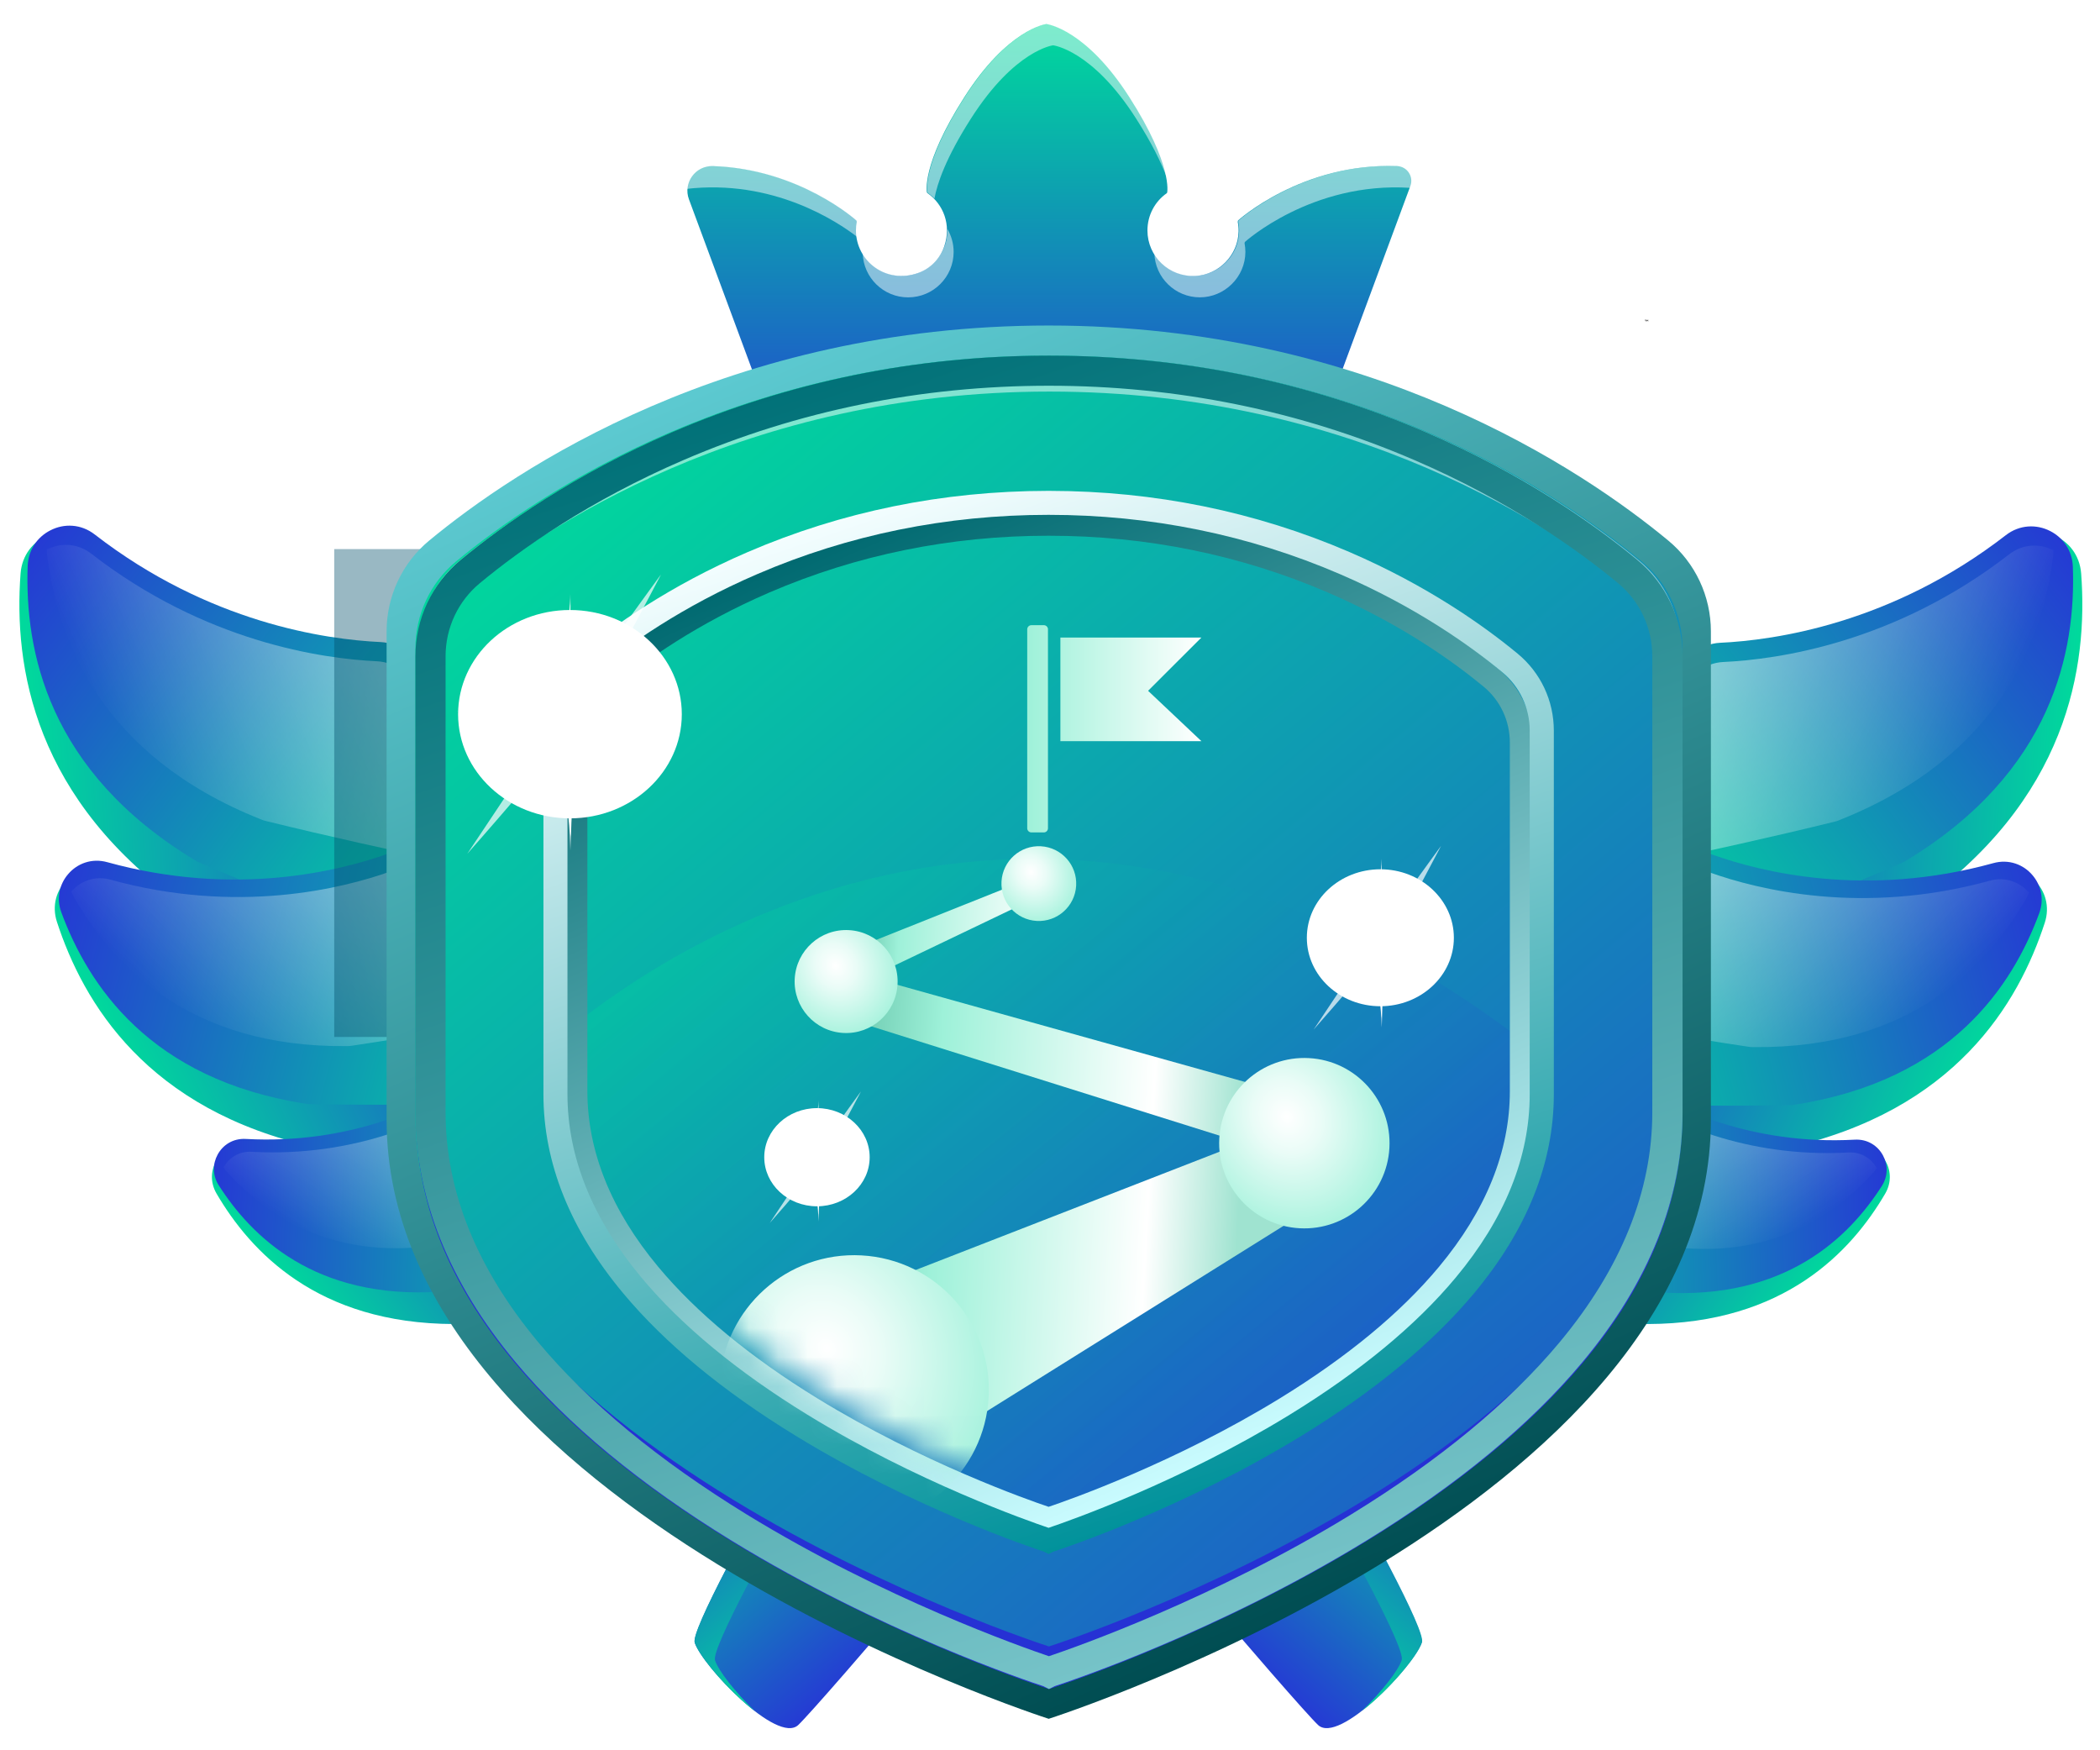
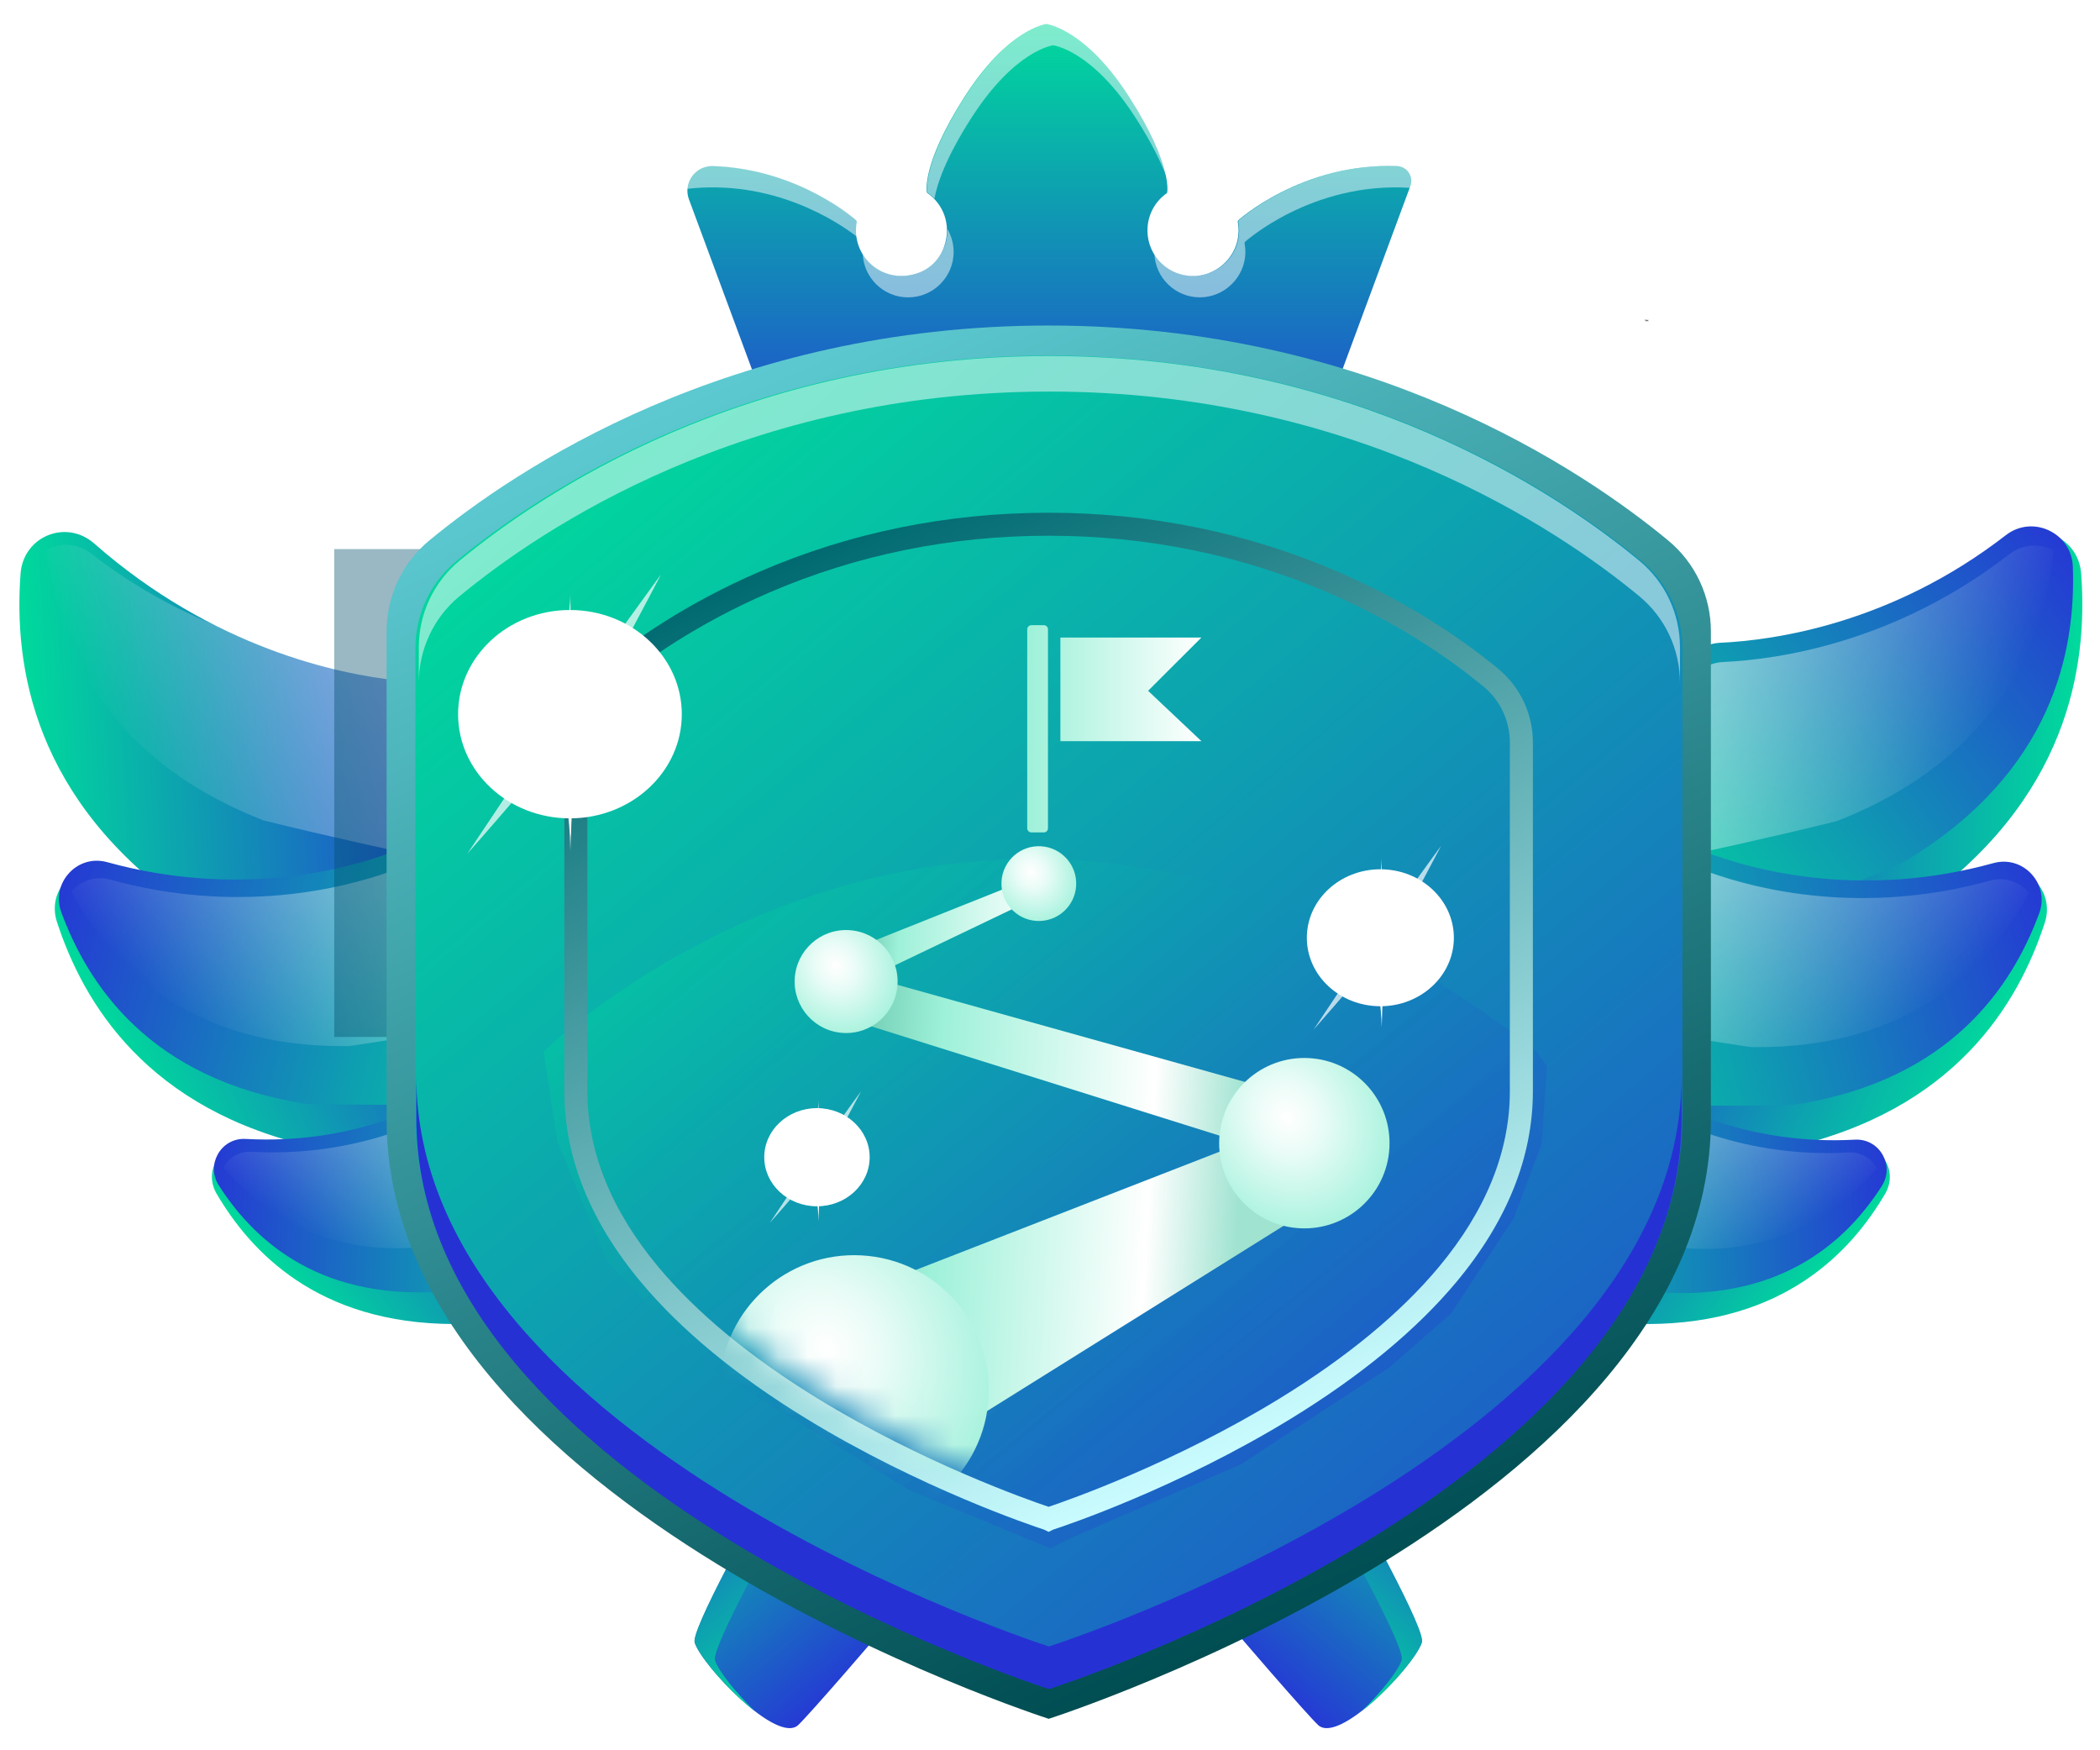
<svg xmlns="http://www.w3.org/2000/svg" width="72" height="60" viewBox="0 0 72 60" fill="none">
  <g filter="url(#filter0_d_221_10346)">
    <g filter="url(#filter1_d_221_10346)">
      <path d="M13.607 23.277C11.582 23.06 7.29 22.17 3.203 18.58C2.241 17.736 0.775 18.336 0.68 19.611C0.444 22.771 1.108 27.39 6.428 31.08C6.492 31.125 6.561 31.167 6.63 31.202C9.226 32.523 12.164 33.9 14.204 34.84C15.318 35.351 16.52 34.419 16.329 33.193L14.996 24.623C14.884 23.907 14.31 23.353 13.605 23.278L13.607 23.277Z" fill="url(#paint0_linear_221_10346)" />
    </g>
  </g>
-   <path d="M14.388 23.154L15.54 28.908L15.932 30.86C16.152 31.959 15.075 32.869 14.024 32.472C12.1 31.733 9.331 30.644 6.881 29.586C6.811 29.558 6.749 29.529 6.685 29.488C1.626 26.436 0.847 22.28 0.949 19.401C0.971 18.84 1.289 18.402 1.728 18.18C2.188 17.942 2.773 17.953 3.249 18.323C7.163 21.353 11.17 21.923 13.049 22.01C13.706 22.042 14.258 22.511 14.386 23.155L14.388 23.154Z" fill="url(#paint1_linear_221_10346)" />
  <g style="mix-blend-mode:overlay" opacity="0.51">
    <path d="M14.265 23.816L15.417 29.569C13.543 29.173 11.233 28.666 9.136 28.149C9.067 28.134 8.996 28.113 8.931 28.082C3.441 25.897 1.991 21.926 1.62 19.067C1.611 18.991 1.606 18.914 1.608 18.838C2.068 18.6 2.653 18.611 3.13 18.982C7.043 22.012 11.05 22.581 12.929 22.669C13.586 22.7 14.138 23.169 14.266 23.813L14.265 23.816Z" fill="url(#paint2_linear_221_10346)" />
  </g>
  <g filter="url(#filter2_d_221_10346)">
    <g filter="url(#filter3_d_221_10346)">
      <path d="M14.178 30.161C12.383 30.681 8.43 31.422 3.71 29.798C2.599 29.416 1.563 30.437 1.927 31.552C2.829 34.316 5.001 38.006 10.803 39.285C10.874 39.301 10.947 39.312 11.017 39.318C13.681 39.535 16.655 39.68 18.714 39.767C19.838 39.814 20.533 38.603 19.944 37.629L15.826 30.819C15.482 30.25 14.802 29.98 14.177 30.162L14.178 30.161Z" fill="url(#paint3_linear_221_10346)" />
    </g>
  </g>
  <path d="M14.817 29.776L17.8 34.258L18.813 35.779C19.383 36.636 18.786 37.783 17.755 37.812C15.864 37.855 13.134 37.896 10.686 37.851C10.617 37.851 10.554 37.848 10.485 37.836C5.127 37.008 3.018 33.752 2.101 31.271C1.925 30.788 2.042 30.305 2.337 29.964C2.645 29.602 3.145 29.407 3.679 29.556C8.056 30.764 11.656 29.852 13.282 29.271C13.85 29.07 14.482 29.275 14.816 29.777L14.817 29.776Z" fill="url(#paint4_linear_221_10346)" />
  <g style="mix-blend-mode:overlay" opacity="0.51">
    <path d="M14.925 30.38L17.908 34.862C16.179 35.179 14.042 35.553 12.081 35.845C12.017 35.856 11.95 35.863 11.884 35.86C6.463 35.917 3.848 33.051 2.536 30.754C2.503 30.692 2.471 30.629 2.447 30.564C2.754 30.202 3.255 30.007 3.788 30.156C8.166 31.364 11.766 30.452 13.391 29.872C13.96 29.67 14.592 29.875 14.925 30.377L14.925 30.38Z" fill="url(#paint5_linear_221_10346)" />
  </g>
  <g filter="url(#filter4_d_221_10346)">
    <g filter="url(#filter5_d_221_10346)">
      <path d="M16.607 37.739C15.311 38.442 12.389 39.676 8.479 39.217C7.559 39.109 6.932 40.07 7.4 40.868C8.558 42.847 10.852 45.326 15.538 45.338C15.595 45.338 15.653 45.334 15.709 45.327C17.798 45.047 20.114 44.66 21.716 44.381C22.589 44.228 22.922 43.179 22.304 42.527L17.987 37.97C17.627 37.59 17.057 37.496 16.606 37.741L16.607 37.739Z" fill="url(#paint6_linear_221_10346)" />
    </g>
  </g>
  <path d="M17.046 37.343L20.097 40.297L21.134 41.298C21.717 41.863 21.449 42.847 20.66 43.043C19.21 43.394 17.113 43.883 15.218 44.259C15.165 44.271 15.117 44.279 15.061 44.281C10.793 44.543 8.621 42.387 7.498 40.63C7.281 40.287 7.29 39.895 7.46 39.583C7.636 39.252 7.989 39.018 8.425 39.043C12.002 39.239 14.623 37.932 15.778 37.212C16.182 36.961 16.704 37.013 17.045 37.344L17.046 37.343Z" fill="url(#paint7_linear_221_10346)" />
  <g style="mix-blend-mode:overlay" opacity="0.51">
    <path d="M17.25 37.787L20.302 40.74C19.023 41.275 17.438 41.922 15.976 42.476C15.929 42.495 15.878 42.512 15.827 42.52C11.658 43.475 9.162 41.705 7.766 40.154C7.729 40.113 7.695 40.069 7.665 40.023C7.841 39.693 8.194 39.458 8.63 39.484C12.207 39.68 14.828 38.373 15.983 37.653C16.387 37.401 16.909 37.454 17.25 37.785L17.25 37.787Z" fill="url(#paint8_linear_221_10346)" />
  </g>
  <g filter="url(#filter6_d_221_10346)">
    <g filter="url(#filter7_d_221_10346)">
      <path d="M58.402 23.277C60.427 23.059 64.719 22.17 68.806 18.58C69.768 17.736 71.234 18.336 71.329 19.611C71.565 22.771 70.901 27.39 65.581 31.08C65.517 31.125 65.448 31.166 65.379 31.201C62.783 32.523 59.845 33.9 57.805 34.84C56.691 35.351 55.489 34.419 55.68 33.193L57.013 24.623C57.125 23.907 57.699 23.353 58.404 23.278L58.402 23.277Z" fill="url(#paint9_linear_221_10346)" />
    </g>
    <path d="M57.631 23.154L56.479 28.907L56.087 30.86C55.866 31.959 56.944 32.869 57.995 32.472C59.919 31.733 62.688 30.644 65.138 29.586C65.207 29.558 65.269 29.529 65.334 29.488C70.393 26.436 71.172 22.28 71.069 19.4C71.048 18.84 70.73 18.402 70.291 18.179C69.831 17.942 69.245 17.953 68.769 18.323C64.856 21.353 60.849 21.923 58.97 22.01C58.313 22.042 57.761 22.511 57.633 23.155L57.631 23.154Z" fill="url(#paint10_linear_221_10346)" />
    <g style="mix-blend-mode:overlay" opacity="0.51">
      <path d="M57.744 23.816L56.592 29.569C58.466 29.173 60.776 28.666 62.873 28.149C62.942 28.134 63.014 28.113 63.078 28.082C68.568 25.897 70.018 21.926 70.389 19.067C70.398 18.991 70.403 18.914 70.401 18.838C69.941 18.6 69.356 18.611 68.88 18.982C64.966 22.012 60.959 22.581 59.08 22.669C58.423 22.7 57.871 23.169 57.743 23.813L57.744 23.816Z" fill="url(#paint11_linear_221_10346)" />
    </g>
    <g filter="url(#filter8_d_221_10346)">
      <g filter="url(#filter9_d_221_10346)">
        <path d="M57.831 30.165C59.626 30.685 63.579 31.426 68.299 29.802C69.41 29.42 70.446 30.441 70.082 31.556C69.181 34.321 67.008 38.01 61.206 39.289C61.136 39.305 61.062 39.316 60.992 39.322C58.328 39.539 55.354 39.684 53.295 39.771C52.172 39.818 51.476 38.607 52.065 37.633L56.184 30.823C56.527 30.254 57.208 29.984 57.833 30.166L57.831 30.165Z" fill="url(#paint12_linear_221_10346)" />
      </g>
    </g>
    <path d="M57.202 29.784L54.219 34.267L53.206 35.788C52.636 36.644 53.233 37.791 54.263 37.821C56.154 37.864 58.884 37.904 61.333 37.859C61.402 37.86 61.464 37.857 61.533 37.844C66.891 37.016 69 33.76 69.917 31.28C70.094 30.797 69.977 30.314 69.682 29.972C69.374 29.61 68.873 29.415 68.34 29.564C63.962 30.773 60.362 29.86 58.737 29.28C58.168 29.078 57.536 29.284 57.203 29.786L57.202 29.784Z" fill="url(#paint13_linear_221_10346)" />
    <g style="mix-blend-mode:overlay" opacity="0.51">
      <path d="M57.084 30.39L54.101 34.873C55.83 35.189 57.967 35.563 59.928 35.855C59.992 35.866 60.059 35.873 60.125 35.87C65.546 35.927 68.161 33.062 69.473 30.764C69.506 30.703 69.538 30.639 69.562 30.574C69.255 30.212 68.754 30.017 68.221 30.166C63.843 31.374 60.243 30.462 58.618 29.882C58.049 29.68 57.417 29.885 57.084 30.387L57.084 30.39Z" fill="url(#paint14_linear_221_10346)" />
    </g>
    <g filter="url(#filter10_d_221_10346)">
      <path d="M55.403 37.74C56.698 38.443 59.62 39.677 63.531 39.218C64.451 39.11 65.078 40.07 64.61 40.869C63.451 42.848 61.157 45.326 56.471 45.338C56.414 45.339 56.356 45.335 56.301 45.328C54.211 45.048 51.895 44.661 50.294 44.382C49.42 44.229 49.087 43.179 49.705 42.528L54.022 37.971C54.383 37.59 54.952 37.496 55.403 37.741L55.403 37.74Z" fill="url(#paint15_linear_221_10346)" />
    </g>
    <path d="M54.973 37.343L51.921 40.297L50.885 41.298C50.302 41.863 50.57 42.847 51.359 43.043C52.809 43.394 54.906 43.883 56.8 44.259C56.853 44.271 56.902 44.279 56.958 44.281C61.225 44.543 63.398 42.387 64.521 40.63C64.738 40.287 64.729 39.895 64.559 39.583C64.382 39.252 64.029 39.018 63.593 39.043C60.017 39.239 57.396 37.932 56.241 37.212C55.836 36.961 55.315 37.013 54.974 37.344L54.973 37.343Z" fill="url(#paint16_linear_221_10346)" />
    <g style="mix-blend-mode:overlay" opacity="0.51">
      <path d="M54.759 37.787L51.708 40.74C52.987 41.275 54.571 41.922 56.033 42.476C56.08 42.495 56.131 42.512 56.182 42.52C60.351 43.474 62.847 41.705 64.243 40.154C64.28 40.113 64.315 40.069 64.345 40.023C64.168 39.693 63.815 39.458 63.379 39.483C59.803 39.68 57.182 38.373 56.026 37.652C55.622 37.401 55.1 37.454 54.76 37.785L54.759 37.787Z" fill="url(#paint17_linear_221_10346)" />
    </g>
  </g>
  <g style="mix-blend-mode:multiply" opacity="0.4" filter="url(#filter11_f_221_10346)">
    <rect x="45.676" y="20.022" width="2.506" height="16.474" fill="#004E69" />
  </g>
  <g style="mix-blend-mode:multiply" opacity="0.4" filter="url(#filter12_f_221_10346)">
    <rect width="3.329" height="16.724" transform="matrix(-1 0 0 1 14.788 18.823)" fill="#004E69" />
  </g>
  <path d="M23.819 56.311C23.555 55.514 31.654 41.865 31.654 41.865C31.908 40.701 32.797 42.287 34.266 44.611C35.734 46.936 36.435 47.999 36.125 48.712C35.814 49.425 28.087 58.46 27.368 59.134C26.649 59.808 24.084 57.112 23.819 56.314V56.311Z" fill="url(#paint18_linear_221_10346)" />
  <path d="M24.515 56.919C24.252 56.121 32.363 42.481 32.363 42.481C32.421 42.215 32.511 42.095 32.636 42.09C32.132 41.421 31.806 41.239 31.667 41.871C31.667 41.871 23.555 55.513 23.819 56.31C23.977 56.787 24.958 57.945 25.875 58.655C25.21 58.01 24.633 57.275 24.516 56.919H24.515Z" fill="url(#paint19_linear_221_10346)" />
  <path d="M48.74 56.311C49.005 55.514 40.906 41.865 40.906 41.865C40.652 40.701 39.763 42.287 38.294 44.611C36.826 46.936 36.124 47.999 36.435 48.712C36.746 49.425 44.472 58.46 45.192 59.134C45.911 59.808 48.476 57.112 48.74 56.314V56.311Z" fill="url(#paint20_linear_221_10346)" />
  <path d="M48.059 56.912C48.322 56.114 40.211 42.474 40.211 42.474C40.152 42.208 40.062 42.088 39.938 42.083C40.442 41.413 40.768 41.232 40.906 41.864C40.906 41.864 49.019 55.505 48.754 56.303C48.597 56.78 47.616 57.938 46.699 58.648C47.364 58.002 47.941 57.268 48.058 56.912H48.059Z" fill="url(#paint21_linear_221_10346)" />
  <path d="M42.447 7.563C42.447 7.563 42.444 7.578 42.436 7.603C42.457 7.712 42.468 7.823 42.465 7.937C42.447 8.743 41.794 9.417 40.987 9.459C40.087 9.506 39.341 8.791 39.341 7.901C39.341 7.374 39.599 6.907 40.002 6.624C40.016 6.609 40.017 6.6 40.017 6.6C40.017 6.6 40.221 5.676 38.718 3.327C37.233 1.006 35.908 0.827 35.877 0.824C35.845 0.829 34.549 1.006 33.065 3.327C31.564 5.677 31.781 6.6 31.781 6.6C31.781 6.6 31.79 6.609 31.804 6.624C32.339 7.001 32.628 7.704 32.374 8.446C32.232 8.865 31.906 9.203 31.49 9.354C30.385 9.758 29.347 8.95 29.347 7.899C29.347 7.797 29.358 7.698 29.375 7.602C29.369 7.576 29.365 7.561 29.365 7.561C29.365 7.561 27.41 5.787 24.441 5.694C23.84 5.674 23.412 6.27 23.621 6.833L27.129 16.3C27.129 16.3 27.132 16.305 27.135 16.306C27.258 16.329 29.879 16.806 35.875 16.806C41.872 16.806 44.543 16.329 44.674 16.306C44.677 16.306 44.68 16.303 44.68 16.3L48.356 6.375C48.475 6.052 48.245 5.707 47.903 5.694C44.636 5.57 42.444 7.56 42.444 7.56L42.447 7.563Z" fill="url(#paint22_linear_221_10346)" />
  <g opacity="0.49">
    <path d="M39.578 8.681C39.604 9.52 40.293 10.193 41.139 10.193C41.984 10.193 42.699 9.494 42.699 8.633C42.699 8.53 42.688 8.431 42.67 8.335C42.676 8.31 42.681 8.295 42.681 8.295C42.681 8.295 44.972 6.218 48.356 6.44L48.613 5.745C44.972 5.283 42.468 7.556 42.468 7.556C42.468 7.556 42.465 7.571 42.457 7.597C42.475 7.693 42.486 7.792 42.486 7.894C42.486 8.756 41.786 9.454 40.924 9.454C40.349 9.454 39.847 9.143 39.577 8.679L39.578 8.681Z" fill="white" />
    <path d="M31.821 6.618C31.9 6.674 31.971 6.738 32.038 6.807C32.13 6.306 32.42 5.424 33.294 4.058C34.797 1.708 36.107 1.553 36.107 1.553C36.107 1.553 37.446 1.708 38.948 4.058C39.498 4.917 39.816 5.582 40.004 6.085C39.912 5.586 39.621 4.702 38.736 3.319C37.235 0.969 35.895 0.815 35.895 0.815C35.895 0.815 34.586 0.969 33.082 3.319C31.581 5.669 31.798 6.592 31.798 6.592C31.798 6.592 31.807 6.601 31.821 6.617V6.618Z" fill="white" />
    <path d="M29.387 8.12C29.377 8.045 29.369 7.97 29.369 7.893C29.369 7.791 29.38 7.692 29.398 7.596C29.392 7.571 29.387 7.556 29.387 7.556C29.387 7.556 26.884 5.284 23.242 5.745L23.514 6.478C26.504 6.122 28.716 7.602 29.387 8.12Z" fill="white" />
    <path d="M31.136 10.194C31.998 10.194 32.696 9.495 32.696 8.634C32.696 8.347 32.616 8.079 32.481 7.848C32.481 7.863 32.484 7.878 32.484 7.895C32.484 8.757 31.786 9.455 30.924 9.455C30.35 9.455 29.849 9.144 29.578 8.682C29.604 9.521 30.29 10.194 31.136 10.194Z" fill="white" />
  </g>
  <path d="M35.956 11.159C24.986 11.159 17.664 16.093 14.717 18.529C13.789 19.296 13.255 20.439 13.255 21.643V38.383C13.255 51.647 35.937 58.915 35.956 58.921C35.976 58.915 58.659 51.647 58.659 38.383V21.643C58.659 20.439 58.124 19.296 57.196 18.529C54.249 16.092 46.928 11.159 35.956 11.159Z" fill="url(#paint23_linear_221_10346)" />
  <path d="M35.963 12.191C25.465 12.191 18.46 16.912 15.641 19.242C14.753 19.976 14.243 21.069 14.243 22.221V38.238C14.243 50.929 35.946 57.883 35.964 57.889C35.982 57.883 57.685 50.929 57.685 38.238V22.221C57.685 21.069 57.175 19.976 56.287 19.242C53.469 16.912 46.463 12.191 35.966 12.191H35.963Z" fill="url(#paint24_linear_221_10346)" />
  <path style="mix-blend-mode:screen" opacity="0.3" d="M18.632 36.05C18.632 36.05 33.762 21.179 52.692 36.05L53.037 36.555L52.858 39.206L51.899 41.762L49.739 45.041L47.6 46.897L42.519 50.212L36.737 52.712L36.017 53.074L31.199 51.096L24.113 46.765L20.815 43.229L19.121 39.162L18.633 36.049L18.632 36.05Z" fill="url(#paint25_linear_221_10346)" />
  <g style="mix-blend-mode:hard-light" opacity="0.5">
    <path d="M57.599 22.189V23.407C57.599 22.261 57.091 21.171 56.207 20.441C53.402 18.121 46.429 13.423 35.98 13.423H35.978C25.53 13.423 18.558 18.121 15.751 20.441C14.868 21.171 14.359 22.26 14.359 23.407V22.189C14.359 21.043 14.868 19.953 15.751 19.224C18.558 16.904 25.529 12.205 35.978 12.205H35.98C46.427 12.205 53.4 16.904 56.207 19.224C57.091 19.953 57.599 21.042 57.599 22.189Z" fill="white" />
  </g>
  <g style="mix-blend-mode:screen">
    <path d="M35.963 56.441C35.945 56.434 14.272 49.512 14.272 36.882V38.343C14.272 50.973 35.944 57.895 35.963 57.901C35.981 57.895 57.654 50.973 57.654 38.343V36.882C57.654 49.512 35.983 56.434 35.963 56.441Z" fill="#2631D4" />
  </g>
  <path d="M35.952 52.513L35.802 52.438C35.419 52.313 31.547 51.022 27.635 48.626C25.248 47.163 23.342 45.588 21.971 43.947C20.23 41.863 19.349 39.663 19.349 37.408V25.455C19.349 24.473 19.781 23.552 20.535 22.928C21.64 22.014 23.498 20.692 26.064 19.587C29.152 18.257 32.468 17.581 35.919 17.577H35.985C39.436 17.581 42.752 18.257 45.84 19.587C48.406 20.692 50.264 22.015 51.369 22.928C52.123 23.552 52.556 24.473 52.556 25.455V37.408C52.556 39.663 51.672 41.863 49.933 43.947C48.562 45.588 46.657 47.163 44.269 48.626C40.358 51.022 36.487 52.313 36.102 52.438L35.952 52.513ZM35.952 18.365C32.597 18.365 29.376 19.02 26.378 20.311C23.898 21.38 22.106 22.655 21.04 23.536C20.468 24.009 20.139 24.709 20.139 25.455V37.408C20.139 39.469 20.957 41.496 22.57 43.43C23.883 45.004 25.719 46.522 28.027 47.938C31.618 50.142 35.252 51.419 35.952 51.654C36.649 51.42 40.285 50.142 43.877 47.938C46.187 46.52 48.022 45.004 49.334 43.43C50.947 41.495 51.766 39.469 51.766 37.408V25.455C51.766 24.709 51.437 24.009 50.864 23.536C49.798 22.655 48.007 21.38 45.526 20.311C42.528 19.02 39.307 18.365 35.952 18.365H35.951H35.952Z" fill="url(#paint26_linear_221_10346)" />
-   <path d="M35.951 53.27L35.795 53.192C35.396 53.062 31.357 51.716 27.277 49.216C24.786 47.691 22.797 46.048 21.368 44.335C19.552 42.16 18.632 39.866 18.632 37.513V25.046C18.632 24.02 19.084 23.059 19.87 22.409C21.024 21.456 22.961 20.077 25.639 18.924C28.86 17.537 32.319 16.831 35.918 16.827H35.987C39.587 16.831 43.046 17.537 46.267 18.924C48.944 20.077 50.882 21.456 52.035 22.409C52.822 23.059 53.274 24.02 53.274 25.046V37.513C53.274 39.866 52.353 42.16 50.538 44.335C49.108 46.048 47.12 47.689 44.628 49.216C40.548 51.716 36.51 53.062 36.111 53.192L35.954 53.27H35.951ZM35.951 17.649C32.452 17.649 29.091 18.333 25.965 19.68C23.377 20.794 21.507 22.124 20.396 23.043C19.798 23.537 19.456 24.267 19.456 25.044V37.512C19.456 39.662 20.309 41.776 21.991 43.794C23.361 45.437 25.275 47.018 27.684 48.497C31.43 50.796 35.221 52.128 35.951 52.374C36.678 52.129 40.47 50.797 44.218 48.497C46.627 47.018 48.544 45.437 49.912 43.794C51.594 41.776 52.447 39.662 52.447 37.512V25.044C52.447 24.265 52.104 23.537 51.507 23.043C50.395 22.124 48.526 20.794 45.938 19.68C42.81 18.333 39.45 17.649 35.951 17.649Z" fill="url(#paint27_linear_221_10346)" />
-   <path d="M35.963 57.899L35.767 57.801C35.267 57.637 30.202 55.95 25.085 52.814C21.961 50.901 19.467 48.84 17.674 46.692C15.397 43.965 14.243 41.087 14.243 38.136V22.5C14.243 21.213 14.81 20.008 15.796 19.193C17.243 17.997 19.672 16.268 23.03 14.822C27.07 13.082 31.408 12.196 35.922 12.191H36.009C40.523 12.196 44.86 13.082 48.9 14.822C52.258 16.268 54.688 17.997 56.134 19.193C57.121 20.008 57.688 21.213 57.688 22.5V38.136C57.688 41.087 56.533 43.965 54.256 46.692C52.463 48.84 49.97 50.899 46.845 52.814C41.728 55.95 36.664 57.637 36.163 57.801L35.967 57.899H35.963ZM35.963 13.223C31.575 13.223 27.36 14.08 23.439 15.769C20.194 17.166 17.849 18.835 16.456 19.987C15.706 20.607 15.277 21.522 15.277 22.498V38.134C15.277 40.831 16.346 43.483 18.456 46.014C20.173 48.074 22.575 50.057 25.596 51.912C30.293 54.795 35.048 56.466 35.963 56.775C36.875 56.468 41.63 54.797 46.331 51.912C49.352 50.057 51.755 48.074 53.471 46.014C55.58 43.483 56.65 40.831 56.65 38.134V22.498C56.65 21.52 56.221 20.607 55.471 19.987C54.077 18.835 51.733 17.166 48.488 15.769C44.565 14.08 40.352 13.223 35.963 13.223Z" fill="url(#paint28_linear_221_10346)" />
  <path d="M35.93 21.573V28.394C35.93 28.472 35.866 28.536 35.788 28.536H35.362C35.284 28.536 35.219 28.472 35.219 28.394V21.573C35.219 21.495 35.284 21.431 35.362 21.431H35.788C35.866 21.431 35.931 21.494 35.931 21.573H35.93ZM41.191 21.855H36.356V25.407H41.191L39.363 23.681L41.191 21.855Z" fill="url(#paint29_linear_221_10346)" />
  <g filter="url(#filter13_d_221_10346)">
    <mask id="mask0_221_10346" style="mask-type:alpha" maskUnits="userSpaceOnUse" x="18" y="16" width="34" height="35">
      <path d="M36.122 16.799C28.285 16.369 22.862 19.606 20.662 21.231C19.968 21.742 19.542 22.538 19.495 23.398L18.838 35.357C18.318 44.831 34.236 50.912 34.249 50.918C34.263 50.914 50.751 46.611 51.271 37.137L51.927 25.178C51.975 24.318 51.638 23.481 51.005 22.896C48.995 21.04 43.959 17.23 36.122 16.799Z" fill="white" />
    </mask>
    <g mask="url(#mask0_221_10346)">
      <g filter="url(#filter14_d_221_10346)">
        <path d="M29.397 31.881L30.163 32.73L35.615 30.119L35.283 29.532L29.397 31.881Z" fill="url(#paint30_linear_221_10346)" />
        <path d="M30.442 43.312L42.413 38.654L29.209 34.511L29.299 32.879L43.118 36.739L44.126 41.311L31.325 49.307L28.554 44.019L30.442 43.312Z" fill="url(#paint31_linear_221_10346)" />
        <path d="M28.851 51.729C31.396 51.869 33.573 49.919 33.712 47.374C33.852 44.829 31.902 42.653 29.356 42.513C26.811 42.373 24.634 44.323 24.495 46.868C24.355 49.413 26.305 51.59 28.851 51.729Z" fill="url(#paint32_radial_221_10346)" />
        <path d="M44.376 41.583C45.987 41.671 47.365 40.437 47.453 38.826C47.542 37.215 46.308 35.838 44.697 35.75C43.086 35.661 41.708 36.895 41.62 38.506C41.531 40.117 42.765 41.494 44.376 41.583Z" fill="url(#paint33_radial_221_10346)" />
        <path d="M28.729 34.888C29.703 34.942 30.536 34.196 30.589 33.222C30.643 32.249 29.897 31.416 28.923 31.363C27.949 31.309 27.117 32.055 27.063 33.029C27.01 34.002 27.756 34.835 28.729 34.888Z" fill="url(#paint34_radial_221_10346)" />
        <path d="M35.362 31.048C36.069 31.087 36.674 30.545 36.713 29.838C36.752 29.131 36.21 28.527 35.503 28.488C34.796 28.449 34.191 28.991 34.153 29.698C34.114 30.405 34.655 31.009 35.362 31.048Z" fill="url(#paint35_radial_221_10346)" />
      </g>
    </g>
  </g>
  <path d="M56.41 10.955L56.426 11H56.427L56.443 10.955H56.449L56.43 11.008H56.423L56.403 10.955H56.41ZM56.47 11.009C56.466 11.009 56.463 11.008 56.46 11.007C56.457 11.005 56.455 11.002 56.453 10.999C56.452 10.996 56.451 10.993 56.451 10.989C56.451 10.984 56.452 10.981 56.453 10.978C56.455 10.975 56.457 10.972 56.46 10.97C56.462 10.969 56.466 10.968 56.469 10.968C56.471 10.968 56.473 10.968 56.475 10.969C56.477 10.969 56.479 10.97 56.481 10.972C56.483 10.974 56.484 10.976 56.485 10.978C56.486 10.981 56.486 10.984 56.486 10.988V10.99H56.456V10.985H56.48C56.48 10.983 56.48 10.981 56.479 10.979C56.478 10.977 56.477 10.976 56.475 10.975C56.473 10.974 56.471 10.973 56.469 10.973C56.467 10.973 56.465 10.974 56.463 10.975C56.461 10.976 56.46 10.978 56.459 10.98C56.458 10.982 56.457 10.984 56.457 10.986V10.989C56.457 10.992 56.458 10.995 56.459 10.997C56.46 10.999 56.461 11.001 56.463 11.002C56.465 11.003 56.467 11.004 56.47 11.004C56.471 11.004 56.473 11.003 56.474 11.003C56.476 11.002 56.477 11.002 56.478 11.001C56.479 11 56.479 10.999 56.48 10.997L56.486 10.999C56.485 11.001 56.484 11.003 56.483 11.004C56.481 11.006 56.479 11.007 56.477 11.008C56.475 11.009 56.473 11.009 56.47 11.009ZM56.512 11.009C56.508 11.009 56.505 11.008 56.502 11.006C56.5 11.005 56.498 11.002 56.496 10.999C56.495 10.996 56.494 10.992 56.494 10.988C56.494 10.984 56.495 10.981 56.496 10.978C56.498 10.975 56.5 10.972 56.503 10.97C56.505 10.969 56.508 10.968 56.512 10.968C56.515 10.968 56.517 10.968 56.52 10.969C56.522 10.97 56.524 10.972 56.525 10.973C56.527 10.975 56.528 10.978 56.528 10.98H56.522C56.521 10.978 56.52 10.977 56.519 10.975C56.517 10.974 56.515 10.973 56.512 10.973C56.51 10.973 56.508 10.974 56.506 10.975C56.504 10.976 56.503 10.978 56.502 10.98C56.501 10.982 56.5 10.985 56.5 10.988C56.5 10.991 56.501 10.994 56.502 10.996C56.503 10.999 56.504 11 56.506 11.002C56.508 11.003 56.51 11.004 56.512 11.004C56.514 11.004 56.515 11.003 56.517 11.003C56.518 11.002 56.519 11.001 56.52 11C56.521 10.999 56.521 10.998 56.522 10.996H56.528C56.528 10.999 56.527 11.001 56.525 11.003C56.524 11.005 56.522 11.006 56.52 11.007C56.518 11.008 56.515 11.009 56.512 11.009ZM56.425 10.968V10.973H56.404V10.968H56.425ZM56.41 10.959H56.416V10.997C56.416 10.998 56.416 11 56.417 11.001C56.417 11.002 56.418 11.002 56.419 11.002C56.419 11.003 56.42 11.003 56.421 11.003C56.422 11.003 56.422 11.003 56.423 11.003C56.423 11.003 56.424 11.002 56.424 11.002L56.425 11.008C56.425 11.008 56.424 11.008 56.423 11.008C56.423 11.009 56.422 11.009 56.421 11.009C56.419 11.009 56.417 11.008 56.416 11.008C56.414 11.007 56.413 11.006 56.411 11.004C56.41 11.003 56.41 11.001 56.41 10.998V10.959ZM56.45 11.009C56.446 11.009 56.443 11.008 56.44 11.007C56.437 11.005 56.435 11.002 56.434 10.999C56.432 10.996 56.431 10.992 56.431 10.988C56.431 10.984 56.432 10.981 56.434 10.977C56.435 10.974 56.437 10.972 56.44 10.97C56.443 10.968 56.446 10.968 56.45 10.968C56.453 10.968 56.456 10.968 56.459 10.97C56.462 10.972 56.464 10.974 56.466 10.977C56.467 10.981 56.468 10.984 56.468 10.988C56.468 10.992 56.467 10.996 56.466 10.999C56.464 11.002 56.462 11.005 56.459 11.007C56.456 11.008 56.453 11.009 56.45 11.009ZM56.45 11.004C56.452 11.004 56.455 11.003 56.456 11.001C56.458 11 56.46 10.998 56.46 10.996C56.461 10.994 56.462 10.991 56.462 10.988C56.462 10.986 56.461 10.983 56.46 10.981C56.46 10.979 56.458 10.977 56.456 10.975C56.455 10.974 56.452 10.973 56.45 10.973C56.447 10.973 56.445 10.974 56.443 10.975C56.441 10.977 56.44 10.979 56.439 10.981C56.438 10.983 56.438 10.986 56.438 10.988C56.438 10.991 56.438 10.994 56.439 10.996C56.44 10.998 56.441 11 56.443 11.001C56.445 11.003 56.447 11.004 56.45 11.004ZM56.477 11.008V10.968H56.483V10.974H56.484C56.484 10.972 56.486 10.971 56.488 10.969C56.489 10.968 56.492 10.967 56.494 10.967C56.495 10.967 56.495 10.967 56.496 10.967C56.496 10.967 56.497 10.968 56.497 10.968V10.974C56.497 10.974 56.497 10.974 56.496 10.974C56.495 10.973 56.494 10.973 56.494 10.973C56.492 10.973 56.49 10.974 56.488 10.975C56.487 10.976 56.486 10.977 56.485 10.978C56.484 10.979 56.483 10.981 56.483 10.983V11.008H56.477Z" fill="black" />
  <g style="mix-blend-mode:soft-light" filter="url(#filter15_f_221_10346)">
    <path style="mix-blend-mode:overlay" d="M19.541 20.911C17.424 20.911 15.706 22.51 15.706 24.484C15.706 26.457 17.424 28.053 19.541 28.053C21.659 28.053 23.376 26.453 23.376 24.484C23.376 22.514 21.658 20.911 19.541 20.911Z" fill="url(#paint36_radial_221_10346)" />
  </g>
  <path opacity="0.7" d="M16.018 29.271C17.047 28.116 20.073 24.573 20.073 24.573C20.073 24.573 22.601 19.83 22.662 19.696C22.679 19.658 19.432 24.156 19.432 24.156L16.018 29.272V29.271Z" fill="white" />
  <path d="M20.331 23.723C19.399 22.994 19.568 20.944 19.561 20.364V20.92C19.561 20.831 19.554 20.735 19.554 20.714V20.364C19.552 20.53 19.541 20.793 19.502 21.098C19.502 21.098 19.229 23.156 18.736 23.581C17.625 24.555 14.829 24.367 15.902 24.392C19.522 24.47 19.522 28.003 19.554 29.162V28.578C19.557 28.62 19.561 28.655 19.561 28.676V29.162C19.638 26.419 19.629 24.683 22.787 24.451C23.833 24.371 21.422 24.572 20.332 23.723H20.331Z" fill="white" />
  <g style="mix-blend-mode:soft-light" filter="url(#filter16_f_221_10346)">
    <path style="mix-blend-mode:overlay" d="M47.327 29.799C45.935 29.799 44.806 30.85 44.806 32.147C44.806 33.444 45.935 34.494 47.327 34.494C48.718 34.494 49.847 33.442 49.847 32.147C49.847 30.853 48.718 29.799 47.327 29.799Z" fill="url(#paint37_radial_221_10346)" />
  </g>
  <path opacity="0.7" d="M45.04 35.293C45.717 34.534 47.706 32.204 47.706 32.204C47.706 32.204 49.367 29.087 49.407 28.999C49.418 28.974 47.284 31.931 47.284 31.931L45.04 35.293V35.293Z" fill="white" />
  <path d="M47.879 31.645C47.266 31.165 47.377 29.818 47.372 29.437V29.802C47.372 29.744 47.368 29.681 47.368 29.667V29.437C47.367 29.546 47.359 29.719 47.334 29.919C47.334 29.919 47.154 31.272 46.83 31.551C46.1 32.191 44.262 32.068 44.967 32.084C47.347 32.136 47.347 34.458 47.368 35.22V34.836C47.37 34.863 47.373 34.886 47.373 34.9V35.22C47.423 33.416 47.417 32.275 49.493 32.123C50.18 32.07 48.596 32.203 47.879 31.645H47.879Z" fill="white" />
  <g style="mix-blend-mode:soft-light" filter="url(#filter17_f_221_10346)">
    <path style="mix-blend-mode:overlay" d="M28.01 37.987C27.013 37.987 26.203 38.74 26.203 39.67C26.203 40.6 27.013 41.352 28.01 41.352C29.008 41.352 29.817 40.598 29.817 39.67C29.817 38.742 29.008 37.987 28.01 37.987Z" fill="url(#paint38_radial_221_10346)" />
  </g>
  <path opacity="0.7" d="M26.39 41.926C26.875 41.382 28.3 39.712 28.3 39.712C28.3 39.712 29.491 37.477 29.52 37.414C29.528 37.396 27.998 39.516 27.998 39.516L26.39 41.926V41.926Z" fill="white" />
  <path d="M28.427 39.311C27.988 38.967 28.068 38.001 28.064 37.728V37.99C28.064 37.948 28.061 37.903 28.061 37.893V37.728C28.06 37.806 28.055 37.93 28.037 38.074C28.037 38.074 27.908 39.043 27.675 39.243C27.152 39.703 25.835 39.614 26.34 39.626C28.046 39.663 28.046 41.327 28.061 41.873V41.598C28.062 41.618 28.064 41.635 28.064 41.644V41.873C28.1 40.581 28.096 39.763 29.584 39.654C30.077 39.616 28.941 39.711 28.427 39.311H28.427Z" fill="white" />
  <defs>
    <filter id="filter0_d_221_10346" x="0.627" y="18.176" width="15.783" height="16.868" filterUnits="userSpaceOnUse" color-interpolation-filters="sRGB">
      <feFlood flood-opacity="0" result="BackgroundImageFix" />
      <feColorMatrix in="SourceAlpha" type="matrix" values="0 0 0 0 0 0 0 0 0 0 0 0 0 0 0 0 0 0 127 0" result="hardAlpha" />
      <feOffset dx="0.025" dy="0.025" />
      <feGaussianBlur stdDeviation="0.018" />
      <feColorMatrix type="matrix" values="0 0 0 0 0.322 0 0 0 0 0.91 0 0 0 0 0.796 0 0 0 0.59 0" />
      <feBlend mode="normal" in2="BackgroundImageFix" result="effect1_dropShadow_221_10346" />
      <feBlend mode="normal" in="SourceGraphic" in2="effect1_dropShadow_221_10346" result="shape" />
    </filter>
    <filter id="filter1_d_221_10346" x="0.615" y="18.188" width="15.759" height="16.844" filterUnits="userSpaceOnUse" color-interpolation-filters="sRGB">
      <feFlood flood-opacity="0" result="BackgroundImageFix" />
      <feColorMatrix in="SourceAlpha" type="matrix" values="0 0 0 0 0 0 0 0 0 0 0 0 0 0 0 0 0 0 127 0" result="hardAlpha" />
      <feOffset dy="0.025" />
      <feGaussianBlur stdDeviation="0.012" />
      <feComposite in2="hardAlpha" operator="out" />
      <feColorMatrix type="matrix" values="0 0 0 0 0.004 0 0 0 0 0.855 0 0 0 0 0.612 0 0 0 1 0" />
      <feBlend mode="normal" in2="BackgroundImageFix" result="effect1_dropShadow_221_10346" />
      <feBlend mode="normal" in="SourceGraphic" in2="effect1_dropShadow_221_10346" result="shape" />
    </filter>
    <filter id="filter2_d_221_10346" x="1.841" y="29.704" width="18.379" height="10.126" filterUnits="userSpaceOnUse" color-interpolation-filters="sRGB">
      <feFlood flood-opacity="0" result="BackgroundImageFix" />
      <feColorMatrix in="SourceAlpha" type="matrix" values="0 0 0 0 0 0 0 0 0 0 0 0 0 0 0 0 0 0 127 0" result="hardAlpha" />
      <feOffset dx="0.025" dy="0.025" />
      <feGaussianBlur stdDeviation="0.018" />
      <feColorMatrix type="matrix" values="0 0 0 0 0.322 0 0 0 0 0.91 0 0 0 0 0.796 0 0 0 0.59 0" />
      <feBlend mode="normal" in2="BackgroundImageFix" result="effect1_dropShadow_221_10346" />
      <feBlend mode="normal" in="SourceGraphic" in2="effect1_dropShadow_221_10346" result="shape" />
    </filter>
    <filter id="filter3_d_221_10346" x="1.828" y="29.716" width="18.354" height="10.101" filterUnits="userSpaceOnUse" color-interpolation-filters="sRGB">
      <feFlood flood-opacity="0" result="BackgroundImageFix" />
      <feColorMatrix in="SourceAlpha" type="matrix" values="0 0 0 0 0 0 0 0 0 0 0 0 0 0 0 0 0 0 127 0" result="hardAlpha" />
      <feOffset dy="0.025" />
      <feGaussianBlur stdDeviation="0.012" />
      <feComposite in2="hardAlpha" operator="out" />
      <feColorMatrix type="matrix" values="0 0 0 0 0.004 0 0 0 0 0.855 0 0 0 0 0.612 0 0 0 1 0" />
      <feBlend mode="normal" in2="BackgroundImageFix" result="effect1_dropShadow_221_10346" />
      <feBlend mode="normal" in="SourceGraphic" in2="effect1_dropShadow_221_10346" result="shape" />
    </filter>
    <filter id="filter4_d_221_10346" x="7.228" y="37.593" width="15.454" height="7.806" filterUnits="userSpaceOnUse" color-interpolation-filters="sRGB">
      <feFlood flood-opacity="0" result="BackgroundImageFix" />
      <feColorMatrix in="SourceAlpha" type="matrix" values="0 0 0 0 0 0 0 0 0 0 0 0 0 0 0 0 0 0 127 0" result="hardAlpha" />
      <feOffset dx="0.025" dy="0.025" />
      <feGaussianBlur stdDeviation="0.018" />
      <feColorMatrix type="matrix" values="0 0 0 0 0.322 0 0 0 0 0.91 0 0 0 0 0.796 0 0 0 0.59 0" />
      <feBlend mode="normal" in2="BackgroundImageFix" result="effect1_dropShadow_221_10346" />
      <feBlend mode="normal" in="SourceGraphic" in2="effect1_dropShadow_221_10346" result="shape" />
    </filter>
    <filter id="filter5_d_221_10346" x="7.216" y="37.605" width="15.43" height="7.781" filterUnits="userSpaceOnUse" color-interpolation-filters="sRGB">
      <feFlood flood-opacity="0" result="BackgroundImageFix" />
      <feColorMatrix in="SourceAlpha" type="matrix" values="0 0 0 0 0 0 0 0 0 0 0 0 0 0 0 0 0 0 127 0" result="hardAlpha" />
      <feOffset dy="0.025" />
      <feGaussianBlur stdDeviation="0.012" />
      <feComposite in2="hardAlpha" operator="out" />
      <feColorMatrix type="matrix" values="0 0 0 0 0.004 0 0 0 0 0.855 0 0 0 0 0.612 0 0 0 1 0" />
      <feBlend mode="normal" in2="BackgroundImageFix" result="effect1_dropShadow_221_10346" />
      <feBlend mode="normal" in="SourceGraphic" in2="effect1_dropShadow_221_10346" result="shape" />
    </filter>
    <filter id="filter6_d_221_10346" x="49.364" y="18.02" width="22.03" height="27.368" filterUnits="userSpaceOnUse" color-interpolation-filters="sRGB">
      <feFlood flood-opacity="0" result="BackgroundImageFix" />
      <feColorMatrix in="SourceAlpha" type="matrix" values="0 0 0 0 0 0 0 0 0 0 0 0 0 0 0 0 0 0 127 0" result="hardAlpha" />
      <feOffset dy="0.025" />
      <feGaussianBlur stdDeviation="0.012" />
      <feComposite in2="hardAlpha" operator="out" />
      <feColorMatrix type="matrix" values="0 0 0 0 0 0 0 0 0 0 0 0 0 0 0 0 0 0 0.25 0" />
      <feBlend mode="normal" in2="BackgroundImageFix" result="effect1_dropShadow_221_10346" />
      <feBlend mode="normal" in="SourceGraphic" in2="effect1_dropShadow_221_10346" result="shape" />
    </filter>
    <filter id="filter7_d_221_10346" x="55.648" y="18.176" width="15.783" height="16.868" filterUnits="userSpaceOnUse" color-interpolation-filters="sRGB">
      <feFlood flood-opacity="0" result="BackgroundImageFix" />
      <feColorMatrix in="SourceAlpha" type="matrix" values="0 0 0 0 0 0 0 0 0 0 0 0 0 0 0 0 0 0 127 0" result="hardAlpha" />
      <feOffset dx="0.025" dy="0.025" />
      <feGaussianBlur stdDeviation="0.018" />
      <feColorMatrix type="matrix" values="0 0 0 0 0.322 0 0 0 0 0.91 0 0 0 0 0.796 0 0 0 0.59 0" />
      <feBlend mode="normal" in2="BackgroundImageFix" result="effect1_dropShadow_221_10346" />
      <feBlend mode="normal" in="SourceGraphic" in2="effect1_dropShadow_221_10346" result="shape" />
    </filter>
    <filter id="filter8_d_221_10346" x="51.839" y="29.708" width="18.379" height="10.126" filterUnits="userSpaceOnUse" color-interpolation-filters="sRGB">
      <feFlood flood-opacity="0" result="BackgroundImageFix" />
      <feColorMatrix in="SourceAlpha" type="matrix" values="0 0 0 0 0 0 0 0 0 0 0 0 0 0 0 0 0 0 127 0" result="hardAlpha" />
      <feOffset dx="0.025" dy="0.025" />
      <feGaussianBlur stdDeviation="0.018" />
      <feColorMatrix type="matrix" values="0 0 0 0 0.322 0 0 0 0 0.91 0 0 0 0 0.796 0 0 0 0.59 0" />
      <feBlend mode="normal" in2="BackgroundImageFix" result="effect1_dropShadow_221_10346" />
      <feBlend mode="normal" in="SourceGraphic" in2="effect1_dropShadow_221_10346" result="shape" />
    </filter>
    <filter id="filter9_d_221_10346" x="51.826" y="29.72" width="18.354" height="10.101" filterUnits="userSpaceOnUse" color-interpolation-filters="sRGB">
      <feFlood flood-opacity="0" result="BackgroundImageFix" />
      <feColorMatrix in="SourceAlpha" type="matrix" values="0 0 0 0 0 0 0 0 0 0 0 0 0 0 0 0 0 0 127 0" result="hardAlpha" />
      <feOffset dy="0.025" />
      <feGaussianBlur stdDeviation="0.012" />
      <feComposite in2="hardAlpha" operator="out" />
      <feColorMatrix type="matrix" values="0 0 0 0 0.004 0 0 0 0 0.855 0 0 0 0 0.612 0 0 0 1 0" />
      <feBlend mode="normal" in2="BackgroundImageFix" result="effect1_dropShadow_221_10346" />
      <feBlend mode="normal" in="SourceGraphic" in2="effect1_dropShadow_221_10346" result="shape" />
    </filter>
    <filter id="filter10_d_221_10346" x="49.376" y="37.594" width="15.454" height="7.806" filterUnits="userSpaceOnUse" color-interpolation-filters="sRGB">
      <feFlood flood-opacity="0" result="BackgroundImageFix" />
      <feColorMatrix in="SourceAlpha" type="matrix" values="0 0 0 0 0 0 0 0 0 0 0 0 0 0 0 0 0 0 127 0" result="hardAlpha" />
      <feOffset dx="0.025" dy="0.025" />
      <feGaussianBlur stdDeviation="0.018" />
      <feColorMatrix type="matrix" values="0 0 0 0 0.322 0 0 0 0 0.91 0 0 0 0 0.796 0 0 0 0.59 0" />
      <feBlend mode="normal" in2="BackgroundImageFix" result="effect1_dropShadow_221_10346" />
      <feBlend mode="normal" in="SourceGraphic" in2="effect1_dropShadow_221_10346" result="shape" />
    </filter>
    <filter id="filter11_f_221_10346" x="43.874" y="18.22" width="6.111" height="20.079" filterUnits="userSpaceOnUse" color-interpolation-filters="sRGB">
      <feFlood flood-opacity="0" result="BackgroundImageFix" />
      <feBlend mode="normal" in="SourceGraphic" in2="BackgroundImageFix" result="shape" />
      <feGaussianBlur stdDeviation="0.901" result="effect1_foregroundBlur_221_10346" />
    </filter>
    <filter id="filter12_f_221_10346" x="9.656" y="17.021" width="6.934" height="20.329" filterUnits="userSpaceOnUse" color-interpolation-filters="sRGB">
      <feFlood flood-opacity="0" result="BackgroundImageFix" />
      <feBlend mode="normal" in="SourceGraphic" in2="BackgroundImageFix" result="shape" />
      <feGaussianBlur stdDeviation="0.901" result="effect1_foregroundBlur_221_10346" />
    </filter>
    <filter id="filter13_d_221_10346" x="23.973" y="27.812" width="24.368" height="23.829" filterUnits="userSpaceOnUse" color-interpolation-filters="sRGB">
      <feFlood flood-opacity="0" result="BackgroundImageFix" />
      <feColorMatrix in="SourceAlpha" type="matrix" values="0 0 0 0 0 0 0 0 0 0 0 0 0 0 0 0 0 0 127 0" result="hardAlpha" />
      <feOffset dx="0.184" dy="0.025" />
      <feGaussianBlur stdDeviation="0.349" />
      <feComposite in2="hardAlpha" operator="out" />
      <feColorMatrix type="matrix" values="0 0 0 0 0.011 0 0 0 0 0.658 0 0 0 0 0.52 0 0 0 1 0" />
      <feBlend mode="normal" in2="BackgroundImageFix" result="effect1_dropShadow_221_10346" />
      <feBlend mode="normal" in="SourceGraphic" in2="effect1_dropShadow_221_10346" result="shape" />
    </filter>
    <filter id="filter14_d_221_10346" x="23.874" y="28.369" width="24.197" height="24.477" filterUnits="userSpaceOnUse" color-interpolation-filters="sRGB">
      <feFlood flood-opacity="0" result="BackgroundImageFix" />
      <feColorMatrix in="SourceAlpha" type="matrix" values="0 0 0 0 0 0 0 0 0 0 0 0 0 0 0 0 0 0 127 0" result="hardAlpha" />
      <feOffset dy="0.497" />
      <feGaussianBlur stdDeviation="0.307" />
      <feComposite in2="hardAlpha" operator="out" />
      <feColorMatrix type="matrix" values="0 0 0 0 0 0 0 0 0 0.431 0 0 0 0 0.459 0 0 0 0.2 0" />
      <feBlend mode="normal" in2="BackgroundImageFix" result="effect1_dropShadow_221_10346" />
      <feBlend mode="normal" in="SourceGraphic" in2="effect1_dropShadow_221_10346" result="shape" />
    </filter>
    <filter id="filter15_f_221_10346" x="14.456" y="19.66" width="10.171" height="9.643" filterUnits="userSpaceOnUse" color-interpolation-filters="sRGB">
      <feFlood flood-opacity="0" result="BackgroundImageFix" />
      <feBlend mode="normal" in="SourceGraphic" in2="BackgroundImageFix" result="shape" />
      <feGaussianBlur stdDeviation="0.625" result="effect1_foregroundBlur_221_10346" />
    </filter>
    <filter id="filter16_f_221_10346" x="43.555" y="28.549" width="7.542" height="7.196" filterUnits="userSpaceOnUse" color-interpolation-filters="sRGB">
      <feFlood flood-opacity="0" result="BackgroundImageFix" />
      <feBlend mode="normal" in="SourceGraphic" in2="BackgroundImageFix" result="shape" />
      <feGaussianBlur stdDeviation="0.625" result="effect1_foregroundBlur_221_10346" />
    </filter>
    <filter id="filter17_f_221_10346" x="24.953" y="36.736" width="6.115" height="5.867" filterUnits="userSpaceOnUse" color-interpolation-filters="sRGB">
      <feFlood flood-opacity="0" result="BackgroundImageFix" />
      <feBlend mode="normal" in="SourceGraphic" in2="BackgroundImageFix" result="shape" />
      <feGaussianBlur stdDeviation="0.625" result="effect1_foregroundBlur_221_10346" />
    </filter>
    <linearGradient id="paint0_linear_221_10346" x1="0.971" y1="27.005" x2="15.95" y2="26.171" gradientUnits="userSpaceOnUse">
      <stop stop-color="#00DA9C" />
      <stop offset="1" stop-color="#253AD4" />
    </linearGradient>
    <linearGradient id="paint1_linear_221_10346" x1="16.637" y1="30.708" x2="0.952" y2="18.965" gradientUnits="userSpaceOnUse">
      <stop stop-color="#00DA9C" />
      <stop offset="1" stop-color="#253AD4" />
    </linearGradient>
    <linearGradient id="paint2_linear_221_10346" x1="13.542" y1="22.048" x2="4.127" y2="26.081" gradientUnits="userSpaceOnUse">
      <stop stop-color="white" />
      <stop offset="1" stop-color="white" stop-opacity="0" />
    </linearGradient>
    <linearGradient id="paint3_linear_221_10346" x1="4.751" y1="37.727" x2="17.175" y2="31.799" gradientUnits="userSpaceOnUse">
      <stop stop-color="#00DA9C" />
      <stop offset="1" stop-color="#253AD4" />
    </linearGradient>
    <linearGradient id="paint4_linear_221_10346" x1="19.358" y1="35.405" x2="1.952" y2="30.902" gradientUnits="userSpaceOnUse">
      <stop stop-color="#00DA9C" />
      <stop offset="1" stop-color="#253AD4" />
    </linearGradient>
    <linearGradient id="paint5_linear_221_10346" x1="13.695" y1="29.131" x2="7.109" y2="35.834" gradientUnits="userSpaceOnUse">
      <stop stop-color="white" />
      <stop offset="1" stop-color="white" stop-opacity="0" />
    </linearGradient>
    <linearGradient id="paint6_linear_221_10346" x1="10.612" y1="45.153" x2="19.191" y2="38.499" gradientUnits="userSpaceOnUse">
      <stop stop-color="#00DA9C" />
      <stop offset="1" stop-color="#253AD4" />
    </linearGradient>
    <linearGradient id="paint7_linear_221_10346" x1="21.491" y1="40.918" x2="7.32" y2="40.371" gradientUnits="userSpaceOnUse">
      <stop stop-color="#00DA9C" />
      <stop offset="1" stop-color="#253AD4" />
    </linearGradient>
    <linearGradient id="paint8_linear_221_10346" x1="16.093" y1="37.031" x2="12.142" y2="43.302" gradientUnits="userSpaceOnUse">
      <stop stop-color="white" />
      <stop offset="1" stop-color="white" stop-opacity="0" />
    </linearGradient>
    <linearGradient id="paint9_linear_221_10346" x1="71.038" y1="27.005" x2="56.059" y2="26.171" gradientUnits="userSpaceOnUse">
      <stop stop-color="#00DA9C" />
      <stop offset="1" stop-color="#253AD4" />
    </linearGradient>
    <linearGradient id="paint10_linear_221_10346" x1="55.382" y1="30.708" x2="71.067" y2="18.965" gradientUnits="userSpaceOnUse">
      <stop stop-color="#00DA9C" />
      <stop offset="1" stop-color="#253AD4" />
    </linearGradient>
    <linearGradient id="paint11_linear_221_10346" x1="58.467" y1="22.048" x2="67.882" y2="26.081" gradientUnits="userSpaceOnUse">
      <stop stop-color="white" />
      <stop offset="1" stop-color="white" stop-opacity="0" />
    </linearGradient>
    <linearGradient id="paint12_linear_221_10346" x1="67.258" y1="37.731" x2="54.834" y2="31.803" gradientUnits="userSpaceOnUse">
      <stop stop-color="#00DA9C" />
      <stop offset="1" stop-color="#253AD4" />
    </linearGradient>
    <linearGradient id="paint13_linear_221_10346" x1="52.66" y1="35.413" x2="70.067" y2="30.91" gradientUnits="userSpaceOnUse">
      <stop stop-color="#00DA9C" />
      <stop offset="1" stop-color="#253AD4" />
    </linearGradient>
    <linearGradient id="paint14_linear_221_10346" x1="58.313" y1="29.141" x2="64.9" y2="35.844" gradientUnits="userSpaceOnUse">
      <stop stop-color="white" />
      <stop offset="1" stop-color="white" stop-opacity="0" />
    </linearGradient>
    <linearGradient id="paint15_linear_221_10346" x1="61.397" y1="45.153" x2="52.818" y2="38.499" gradientUnits="userSpaceOnUse">
      <stop stop-color="#00DA9C" />
      <stop offset="1" stop-color="#253AD4" />
    </linearGradient>
    <linearGradient id="paint16_linear_221_10346" x1="50.528" y1="40.918" x2="64.698" y2="40.371" gradientUnits="userSpaceOnUse">
      <stop stop-color="#00DA9C" />
      <stop offset="1" stop-color="#253AD4" />
    </linearGradient>
    <linearGradient id="paint17_linear_221_10346" x1="55.916" y1="37.031" x2="59.867" y2="43.302" gradientUnits="userSpaceOnUse">
      <stop stop-color="white" />
      <stop offset="1" stop-color="white" stop-opacity="0" />
    </linearGradient>
    <linearGradient id="paint18_linear_221_10346" x1="25.877" y1="46.497" x2="32.715" y2="54.647" gradientUnits="userSpaceOnUse">
      <stop stop-color="#00DA9C" />
      <stop offset="1" stop-color="#253AD4" />
    </linearGradient>
    <linearGradient id="paint19_linear_221_10346" x1="31.864" y1="53.63" x2="25.888" y2="46.507" gradientUnits="userSpaceOnUse">
      <stop stop-color="#00DA9C" />
      <stop offset="1" stop-color="#253AD4" />
    </linearGradient>
    <linearGradient id="paint20_linear_221_10346" x1="46.685" y1="46.497" x2="39.847" y2="54.647" gradientUnits="userSpaceOnUse">
      <stop stop-color="#00DA9C" />
      <stop offset="1" stop-color="#253AD4" />
    </linearGradient>
    <linearGradient id="paint21_linear_221_10346" x1="40.709" y1="53.622" x2="46.685" y2="46.5" gradientUnits="userSpaceOnUse">
      <stop stop-color="#00DA9C" />
      <stop offset="1" stop-color="#253AD4" />
    </linearGradient>
    <linearGradient id="paint22_linear_221_10346" x1="35.98" y1="0.823" x2="35.98" y2="16.808" gradientUnits="userSpaceOnUse">
      <stop stop-color="#00DA9C" />
      <stop offset="1" stop-color="#253AD4" />
    </linearGradient>
    <linearGradient id="paint23_linear_221_10346" x1="21.661" y1="14.453" x2="40.551" y2="57.17" gradientUnits="userSpaceOnUse">
      <stop stop-color="#5CC9D0" />
      <stop offset="1" stop-color="#004D52" />
    </linearGradient>
    <linearGradient id="paint24_linear_221_10346" x1="20.717" y1="13.551" x2="61.262" y2="61.878" gradientUnits="userSpaceOnUse">
      <stop stop-color="#00DA9C" />
      <stop offset="1" stop-color="#253AD4" />
    </linearGradient>
    <linearGradient id="paint25_linear_221_10346" x1="27.388" y1="28.952" x2="44.078" y2="49.727" gradientUnits="userSpaceOnUse">
      <stop stop-color="#00DA9C" />
      <stop offset="1" stop-color="#253AD4" />
    </linearGradient>
    <linearGradient id="paint26_linear_221_10346" x1="25.497" y1="19.986" x2="39.315" y2="51.23" gradientUnits="userSpaceOnUse">
      <stop stop-color="#016A71" />
      <stop offset="1" stop-color="#CAFCFF" />
    </linearGradient>
    <linearGradient id="paint27_linear_221_10346" x1="24.24" y1="19.238" x2="35.95" y2="53.271" gradientUnits="userSpaceOnUse">
      <stop stop-color="#F4FEFF" />
      <stop offset="1" stop-color="#01929B" />
    </linearGradient>
    <linearGradient id="paint28_linear_221_10346" x1="21.276" y1="15.216" x2="35.964" y2="57.899" gradientUnits="userSpaceOnUse">
      <stop stop-color="#017178" />
      <stop offset="1" stop-color="#76C3C8" />
    </linearGradient>
    <linearGradient id="paint29_linear_221_10346" x1="35.219" y1="24.983" x2="41.191" y2="24.983" gradientUnits="userSpaceOnUse">
      <stop stop-color="#9EF1D9" />
      <stop offset="1" stop-color="white" />
    </linearGradient>
    <linearGradient id="paint30_linear_221_10346" x1="29.448" y1="30.951" x2="35.551" y2="31.286" gradientUnits="userSpaceOnUse">
      <stop stop-color="#6DCAB0" />
      <stop offset="0.2" stop-color="#9EF1D9" />
      <stop offset="1" stop-color="white" />
    </linearGradient>
    <linearGradient id="paint31_linear_221_10346" x1="28.719" y1="41.006" x2="44.096" y2="41.85" gradientUnits="userSpaceOnUse">
      <stop stop-color="#6DCAB0" />
      <stop offset="0.2" stop-color="#9EF1D9" />
      <stop offset="0.677" stop-color="white" />
      <stop offset="0.88" stop-color="#9FE3D0" />
    </linearGradient>
    <radialGradient id="paint32_radial_221_10346" cx="0" cy="0" r="1" gradientUnits="userSpaceOnUse" gradientTransform="translate(28.159 45.702) rotate(60.414) scale(7.224 6.291)">
      <stop stop-color="white" />
      <stop offset="0.281" stop-color="#EAFCF7" />
      <stop offset="1" stop-color="#9DF1D9" />
    </radialGradient>
    <radialGradient id="paint33_radial_221_10346" cx="0" cy="0" r="1" gradientUnits="userSpaceOnUse" gradientTransform="translate(43.938 37.768) rotate(60.414) scale(4.572 3.981)">
      <stop stop-color="white" />
      <stop offset="0.281" stop-color="#EAFCF7" />
      <stop offset="1" stop-color="#9DF1D9" />
    </radialGradient>
    <radialGradient id="paint34_radial_221_10346" cx="0" cy="0" r="1" gradientUnits="userSpaceOnUse" gradientTransform="translate(28.465 32.583) rotate(60.414) scale(2.763 2.406)">
      <stop stop-color="white" />
      <stop offset="0.281" stop-color="#EAFCF7" />
      <stop offset="1" stop-color="#9DF1D9" />
    </radialGradient>
    <radialGradient id="paint35_radial_221_10346" cx="0" cy="0" r="1" gradientUnits="userSpaceOnUse" gradientTransform="translate(35.17 29.374) rotate(60.414) scale(2.006 1.747)">
      <stop stop-color="white" />
      <stop offset="0.281" stop-color="#EAFCF7" />
      <stop offset="1" stop-color="#9DF1D9" />
    </radialGradient>
    <radialGradient id="paint36_radial_221_10346" cx="0" cy="0" r="1" gradientUnits="userSpaceOnUse" gradientTransform="translate(19.541 24.482) scale(3.705 3.705)">
      <stop stop-color="white" />
      <stop offset="1" stop-color="white" />
    </radialGradient>
    <radialGradient id="paint37_radial_221_10346" cx="0" cy="0" r="1" gradientUnits="userSpaceOnUse" gradientTransform="translate(47.327 32.147) scale(2.435 2.435)">
      <stop stop-color="white" />
      <stop offset="1" stop-color="white" />
    </radialGradient>
    <radialGradient id="paint38_radial_221_10346" cx="0" cy="0" r="1" gradientUnits="userSpaceOnUse" gradientTransform="translate(28.01 39.669) scale(1.746 1.746)">
      <stop stop-color="white" />
      <stop offset="1" stop-color="white" />
    </radialGradient>
  </defs>
</svg>